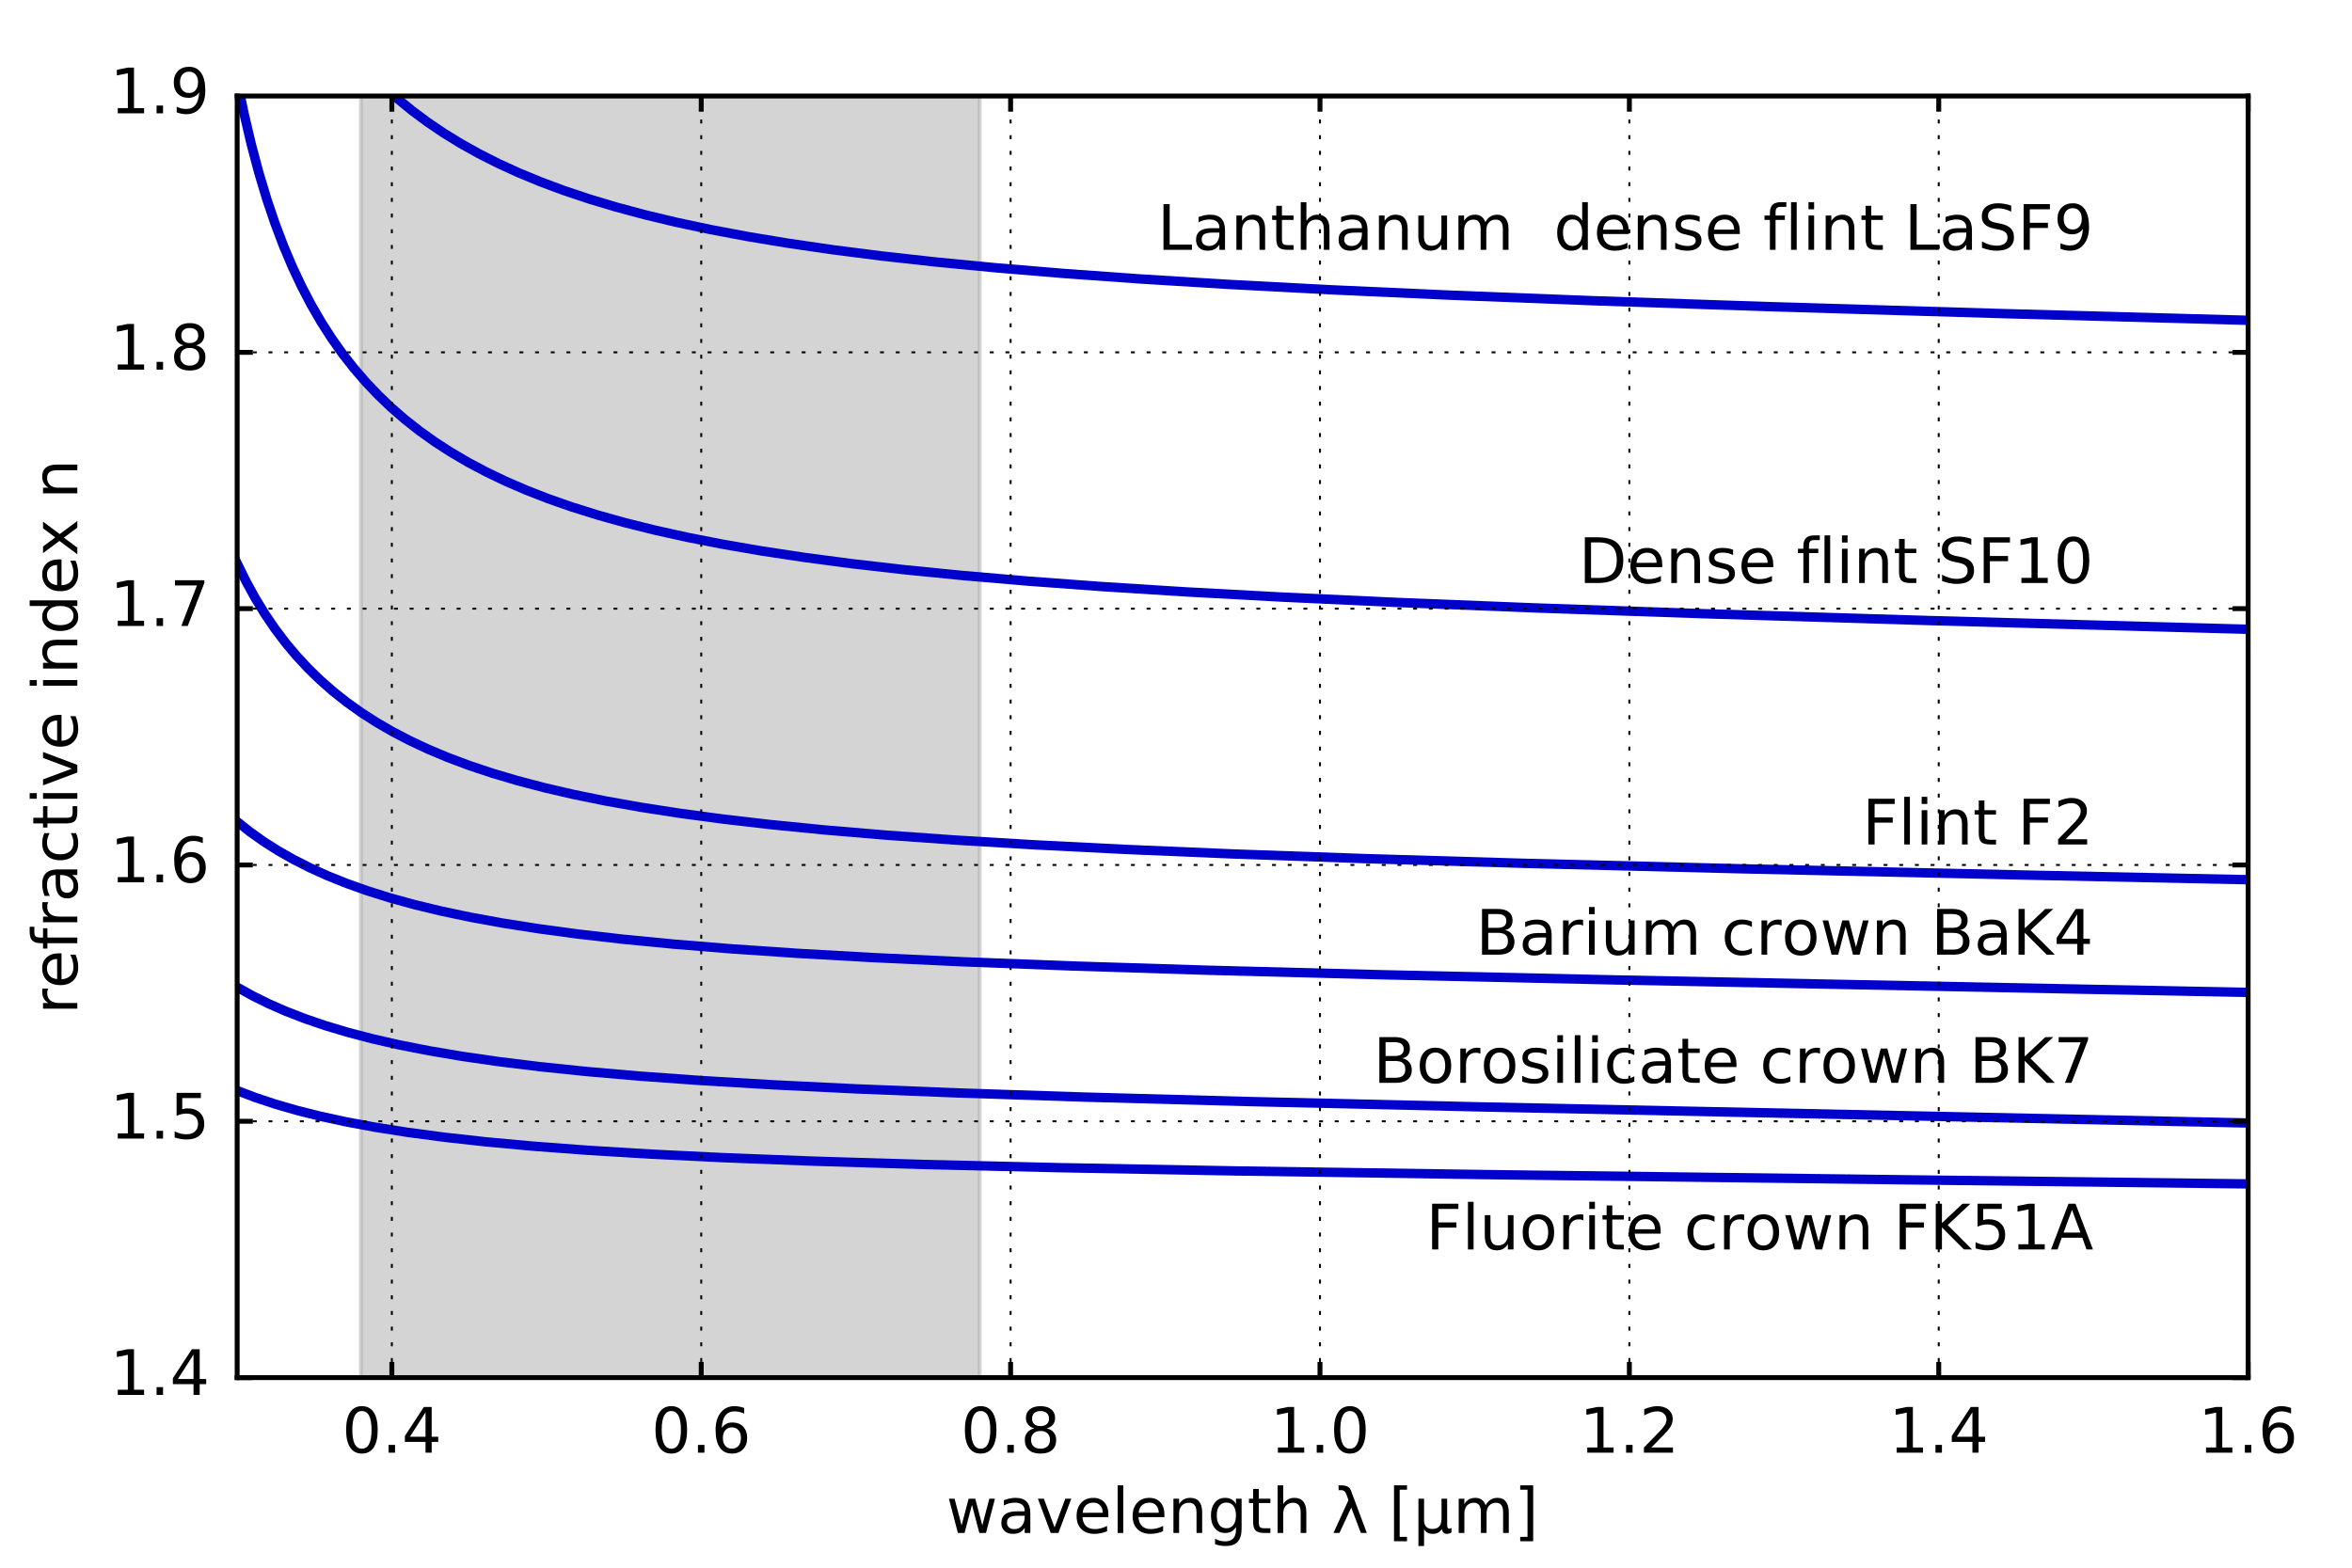
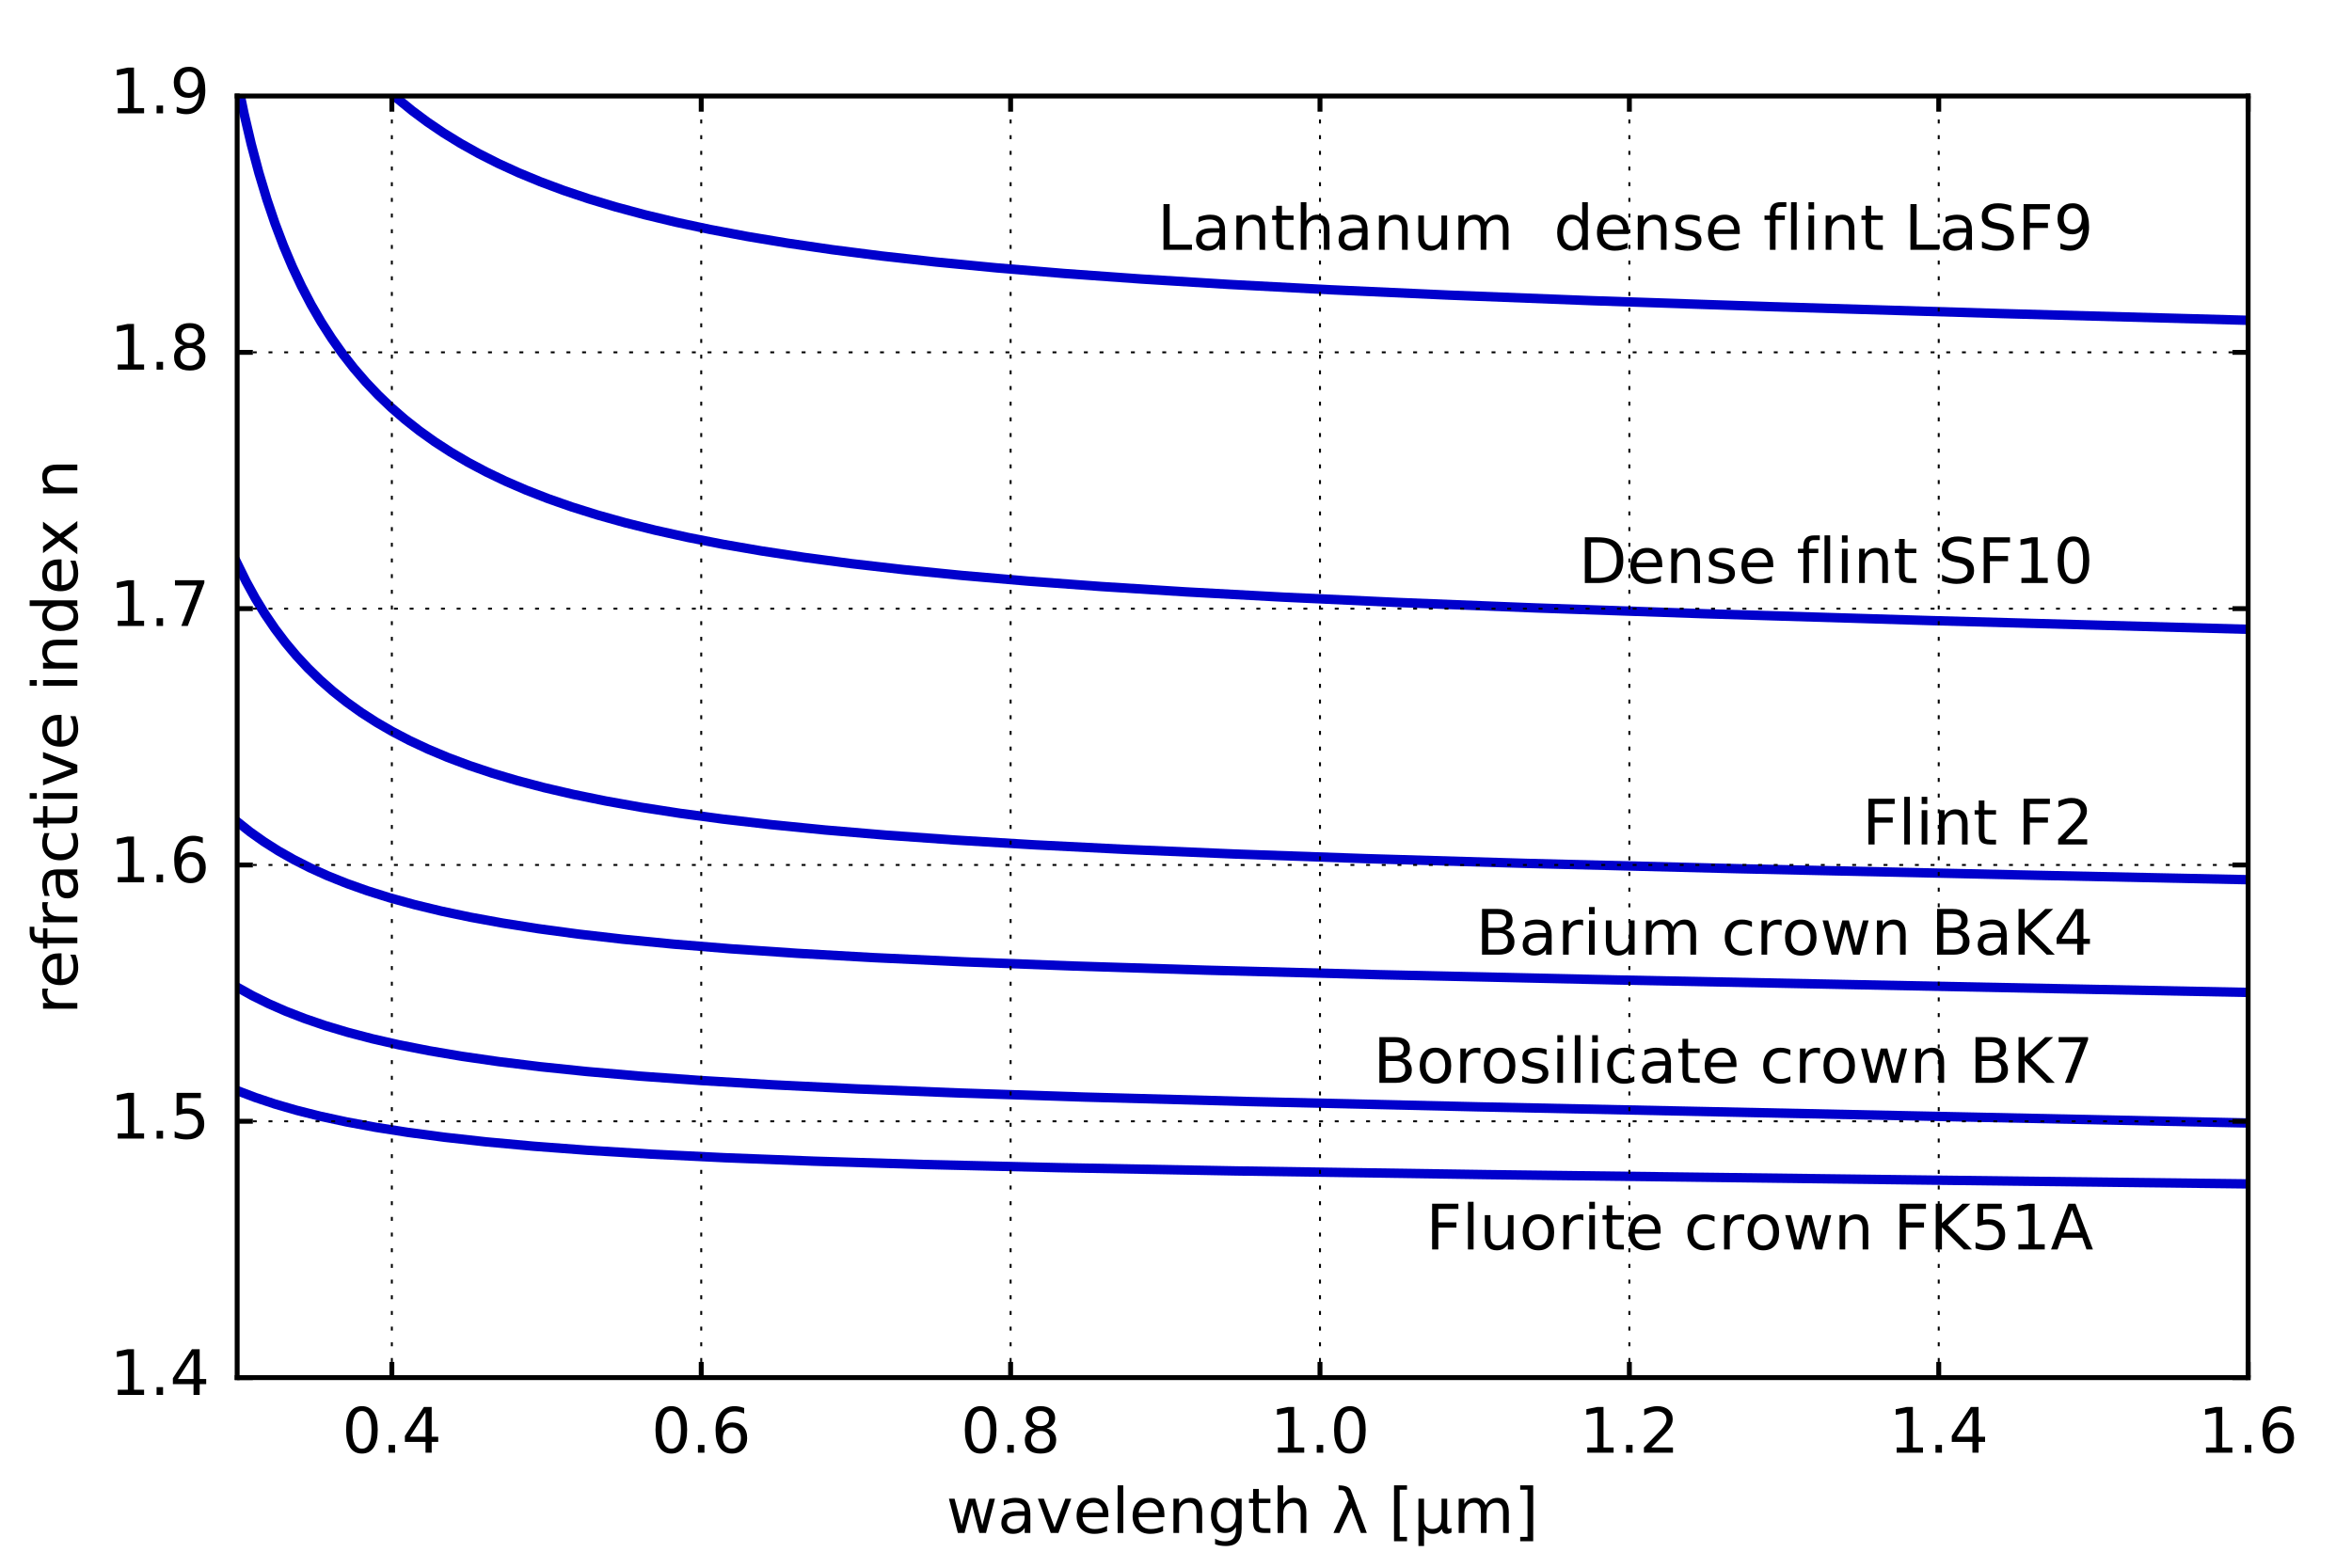
<svg xmlns="http://www.w3.org/2000/svg" xmlns:xlink="http://www.w3.org/1999/xlink" height="400px" version="1.1" viewBox="0 0 600 400" width="600px">
  <title>Mplwp_dispersion curves.svg</title>
  <desc>https://commons.wikimedia.org/wiki/File:Mplwp_dispersion curves.svg
Plot created with mplwp, the Matplotlib extension for Wikipedia plots.</desc>
  <defs>
    <style type="text/css">
*{stroke-linecap:butt;stroke-linejoin:round;stroke-miterlimit:100000;}
  </style>
  </defs>
  <defs>
    <clipPath id="p596e9a5109">
      <rect height="327.0" width="513.0" x="60.5" y="24.5" />
    </clipPath>
  </defs>
  <g id="figure_1">
    <g id="patch_1">
      <path d="M 0 400  L 600 400  L 600 0  L 0 0  z  " style="fill:#ffffff;" />
    </g>
    <g id="axes_1">
      <g id="patch_2">
        <path d="M 60.5 351.5  L 573.5 351.5  L 573.5 24.5  L 60.5 24.5  z  " style="fill:#ffffff;" />
      </g>
      <g id="patch_3">
-         <path clip-path="url(#p596e9a5109)" d="M 92.069 351.5  L 92.069 24.5  L 249.915 24.5  L 249.915 351.5  z  " style="fill:#aaaaaa;opacity:0.5;stroke:#aaaaaa;stroke-linejoin:miter;" />
-       </g>
+         </g>
      <g id="line2d_1">
        <path clip-path="url(#p596e9a5109)" d="M 79.494 -1  L 82.251 3.38  L 85.124 7.521  L 88.099 11.418  L 91.177 15.086  L 94.461 18.647  L 97.846 21.988  L 101.437 25.213  L 105.131 28.232  L 109.03 31.134  L 113.134 33.914  L 117.546 36.629  L 122.163 39.206  L 127.087 41.696  L 132.32 44.09  L 137.86 46.38  L 143.811 48.597  L 150.172 50.728  L 157.047 52.793  L 164.434 54.778  L 172.437 56.695  L 181.158 58.551  L 190.597 60.329  L 200.959 62.051  L 212.348 63.712  L 224.865 65.31  L 238.716 66.85  L 254.209 68.344  L 271.548 69.788  L 291.145 71.193  L 313.512 72.569  L 339.367 73.932  L 369.736 75.304  L 406.159 76.72  L 451.303 78.242  L 510.811 80.013  L 573.5 81.727  L 573.5 81.727  " style="fill:none;stroke:#0000cc;stroke-linecap:square;stroke-width:2.4;" />
      </g>
      <g id="line2d_2">
        <path clip-path="url(#p596e9a5109)" d="M 60.5 20.496  L 62.244 28.928  L 64.091 36.783  L 66.04 44.098  L 68.092 50.913  L 70.144 56.976  L 72.299 62.671  L 74.556 68.018  L 76.916 73.038  L 79.378 77.753  L 81.943 82.181  L 84.611 86.341  L 87.381 90.25  L 90.254 93.926  L 93.332 97.496  L 96.513 100.842  L 99.796 103.978  L 103.284 107.007  L 106.978 109.917  L 110.877 112.704  L 114.981 115.364  L 119.392 117.953  L 124.009 120.404  L 128.934 122.766  L 134.167 125.03  L 139.81 127.229  L 145.863 129.347  L 152.43 131.404  L 159.509 133.384  L 167.101 135.275  L 175.412 137.113  L 184.441 138.878  L 194.29 140.576  L 205.166 142.222  L 217.17 143.809  L 230.508 145.343  L 245.385 146.826  L 262.109 148.263  L 280.987 149.657  L 302.533 151.021  L 327.465 152.37  L 356.706 153.724  L 391.795 155.118  L 435.195 156.61  L 492.138 158.334  L 573.5 160.571  L 573.5 160.571  " style="fill:none;stroke:#0000cc;stroke-linecap:square;stroke-width:2.4;" />
      </g>
      <g id="line2d_3">
        <path clip-path="url(#p596e9a5109)" d="M 60.5 143.73  L 62.757 148.326  L 65.117 152.627  L 67.579 156.654  L 70.144 160.426  L 72.812 163.959  L 75.582 167.271  L 78.558 170.481  L 81.636 173.479  L 84.919 176.366  L 88.407 179.133  L 92.101 181.773  L 96 184.284  L 100.104 186.663  L 104.515 188.964  L 109.235 191.172  L 114.262 193.28  L 119.7 195.317  L 125.548 197.269  L 131.91 199.156  L 138.784 200.961  L 146.274 202.697  L 154.482 204.368  L 163.51 205.976  L 173.463 207.518  L 184.441 208.992  L 196.753 210.415  L 210.501 211.777  L 225.994 213.083  L 243.641 214.342  L 263.853 215.557  L 287.349 216.74  L 315.051 217.907  L 348.396 219.08  L 389.641 220.3  L 443.301 221.652  L 521.379 223.377  L 573.5 224.461  L 573.5 224.461  " style="fill:none;stroke:#0000cc;stroke-linecap:square;stroke-width:2.4;" />
      </g>
      <g id="line2d_4">
        <path clip-path="url(#p596e9a5109)" d="M 60.5 209.651  L 63.783 212.254  L 67.272 214.73  L 70.965 217.076  L 74.864 219.291  L 79.071 221.424  L 83.585 223.464  L 88.51 225.439  L 93.742 227.297  L 99.488 229.098  L 105.747 230.822  L 112.518 232.455  L 120.008 234.029  L 128.216 235.526  L 137.347 236.962  L 147.505 238.332  L 158.893 239.64  L 171.821 240.896  L 186.493 242.093  L 203.319 243.239  L 222.916 244.344  L 246.001 245.417  L 273.703 246.476  L 307.869 247.549  L 351.679 248.692  L 412.521 250.041  L 524.662 252.262  L 573.5 253.219  L 573.5 253.219  " style="fill:none;stroke:#0000cc;stroke-linecap:square;stroke-width:2.4;" />
      </g>
      <g id="line2d_5">
        <path clip-path="url(#p596e9a5109)" d="M 60.5 251.89  L 64.399 254.059  L 68.503 256.088  L 72.915 258.024  L 77.737 259.894  L 82.969 261.683  L 88.715 263.405  L 94.974 265.042  L 101.848 266.606  L 109.44 268.099  L 117.853 269.522  L 127.19 270.872  L 137.758 272.169  L 149.659 273.401  L 163.203 274.575  L 178.798 275.699  L 197.061 276.785  L 218.607 277.836  L 244.564 278.873  L 276.781 279.928  L 318.539 281.062  L 377.637 282.426  L 503.937 285.055  L 573.5 286.534  L 573.5 286.534  " style="fill:none;stroke:#0000cc;stroke-linecap:square;stroke-width:2.4;" />
      </g>
      <g id="line2d_6">
        <path clip-path="url(#p596e9a5109)" d="M 60.5 278.271  L 65.117 280.025  L 70.144 281.698  L 75.685 283.303  L 81.738 284.822  L 88.407 286.264  L 95.794 287.632  L 104.105 288.941  L 113.442 290.179  L 124.009 291.351  L 136.014 292.452  L 149.865 293.493  L 165.973 294.474  L 184.954 295.4  L 207.628 296.275  L 235.33 297.114  L 270.009 297.932  L 315.358 298.768  L 379.176 299.705  L 490.907 301.089  L 573.5 302.076  L 573.5 302.076  " style="fill:none;stroke:#0000cc;stroke-linecap:square;stroke-width:2.4;" />
      </g>
      <g id="patch_4">
        <path d="M 60.5 24.5  L 573.5 24.5  " style="fill:none;stroke:#000000;stroke-linecap:square;stroke-linejoin:miter;stroke-width:1.25;" />
      </g>
      <g id="patch_5">
        <path d="M 573.5 351.5  L 573.5 24.5  " style="fill:none;stroke:#000000;stroke-linecap:square;stroke-linejoin:miter;stroke-width:1.25;" />
      </g>
      <g id="patch_6">
        <path d="M 60.5 351.5  L 573.5 351.5  " style="fill:none;stroke:#000000;stroke-linecap:square;stroke-linejoin:miter;stroke-width:1.25;" />
      </g>
      <g id="patch_7">
        <path d="M 60.5 351.5  L 60.5 24.5  " style="fill:none;stroke:#000000;stroke-linecap:square;stroke-linejoin:miter;stroke-width:1.25;" />
      </g>
      <g id="matplotlib.axis_1">
        <g id="xtick_1">
          <g id="line2d_7">
            <path clip-path="url(#p596e9a5109)" d="M 99.962 351.5  L 99.962 24.5  " style="fill:none;stroke:#000000;stroke-dasharray:1,3;stroke-dashoffset:0.0;stroke-width:0.5;" />
          </g>
          <g id="line2d_8">
            <defs>
              <path d="M 0 0  L 0 -4  " id="m9767116943" style="stroke:#000000;stroke-width:1.25;" />
            </defs>
            <g>
              <use style="stroke:#000000;stroke-width:1.25;" x="99.962" xlink:href="#m9767116943" y="351.5" />
            </g>
          </g>
          <g id="line2d_9">
            <defs>
              <path d="M 0 0  L 0 4  " id="me7247addae" style="stroke:#000000;stroke-width:1.25;" />
            </defs>
            <g>
              <use style="stroke:#000000;stroke-width:1.25;" x="99.962" xlink:href="#me7247addae" y="24.5" />
            </g>
          </g>
          <g id="text_1">
            <defs>
              <path d="M 31.781 66.406  Q 24.172 66.406 20.328 58.906  Q 16.5 51.422 16.5 36.375  Q 16.5 21.391 20.328 13.891  Q 24.172 6.391 31.781 6.391  Q 39.453 6.391 43.281 13.891  Q 47.125 21.391 47.125 36.375  Q 47.125 51.422 43.281 58.906  Q 39.453 66.406 31.781 66.406  M 31.781 74.219  Q 44.047 74.219 50.516 64.516  Q 56.984 54.828 56.984 36.375  Q 56.984 17.969 50.516 8.266  Q 44.047 -1.422 31.781 -1.422  Q 19.531 -1.422 13.062 8.266  Q 6.594 17.969 6.594 36.375  Q 6.594 54.828 13.062 64.516  Q 19.531 74.219 31.781 74.219  " id="DejaVuSans-30" />
              <path d="M 37.797 64.312  L 12.891 25.391  L 37.797 25.391  z  M 35.203 72.906  L 47.609 72.906  L 47.609 25.391  L 58.016 25.391  L 58.016 17.188  L 47.609 17.188  L 47.609 0  L 37.797 0  L 37.797 17.188  L 4.891 17.188  L 4.891 26.703  z  " id="DejaVuSans-34" />
              <path d="M 10.688 12.406  L 21 12.406  L 21 0  L 10.688 0  z  " id="DejaVuSans-2e" />
            </defs>
            <g transform="translate(87.239 370.658)scale(0.16 -0.16)">
              <use xlink:href="#DejaVuSans-30" />
              <use x="63.623" xlink:href="#DejaVuSans-2e" />
              <use x="95.41" xlink:href="#DejaVuSans-34" />
            </g>
          </g>
        </g>
        <g id="xtick_2">
          <g id="line2d_10">
            <path clip-path="url(#p596e9a5109)" d="M 178.885 351.5  L 178.885 24.5  " style="fill:none;stroke:#000000;stroke-dasharray:1,3;stroke-dashoffset:0.0;stroke-width:0.5;" />
          </g>
          <g id="line2d_11">
            <g>
              <use style="stroke:#000000;stroke-width:1.25;" x="178.885" xlink:href="#m9767116943" y="351.5" />
            </g>
          </g>
          <g id="line2d_12">
            <g>
              <use style="stroke:#000000;stroke-width:1.25;" x="178.885" xlink:href="#me7247addae" y="24.5" />
            </g>
          </g>
          <g id="text_2">
            <defs>
              <path d="M 33.016 40.375  Q 26.375 40.375 22.484 35.828  Q 18.609 31.297 18.609 23.391  Q 18.609 15.531 22.484 10.953  Q 26.375 6.391 33.016 6.391  Q 39.656 6.391 43.531 10.953  Q 47.406 15.531 47.406 23.391  Q 47.406 31.297 43.531 35.828  Q 39.656 40.375 33.016 40.375  M 52.594 71.297  L 52.594 62.312  Q 48.875 64.062 45.094 64.984  Q 41.312 65.922 37.594 65.922  Q 27.828 65.922 22.672 59.328  Q 17.531 52.734 16.797 39.406  Q 19.672 43.656 24.016 45.922  Q 28.375 48.188 33.594 48.188  Q 44.578 48.188 50.953 41.516  Q 57.328 34.859 57.328 23.391  Q 57.328 12.156 50.688 5.359  Q 44.047 -1.422 33.016 -1.422  Q 20.359 -1.422 13.672 8.266  Q 6.984 17.969 6.984 36.375  Q 6.984 53.656 15.188 63.938  Q 23.391 74.219 37.203 74.219  Q 40.922 74.219 44.703 73.484  Q 48.484 72.75 52.594 71.297  " id="DejaVuSans-36" />
            </defs>
            <g transform="translate(166.162 370.658)scale(0.16 -0.16)">
              <use xlink:href="#DejaVuSans-30" />
              <use x="63.623" xlink:href="#DejaVuSans-2e" />
              <use x="95.41" xlink:href="#DejaVuSans-36" />
            </g>
          </g>
        </g>
        <g id="xtick_3">
          <g id="line2d_13">
            <path clip-path="url(#p596e9a5109)" d="M 257.808 351.5  L 257.808 24.5  " style="fill:none;stroke:#000000;stroke-dasharray:1,3;stroke-dashoffset:0.0;stroke-width:0.5;" />
          </g>
          <g id="line2d_14">
            <g>
              <use style="stroke:#000000;stroke-width:1.25;" x="257.808" xlink:href="#m9767116943" y="351.5" />
            </g>
          </g>
          <g id="line2d_15">
            <g>
              <use style="stroke:#000000;stroke-width:1.25;" x="257.808" xlink:href="#me7247addae" y="24.5" />
            </g>
          </g>
          <g id="text_3">
            <defs>
              <path d="M 31.781 34.625  Q 24.75 34.625 20.719 30.859  Q 16.703 27.094 16.703 20.516  Q 16.703 13.922 20.719 10.156  Q 24.75 6.391 31.781 6.391  Q 38.812 6.391 42.859 10.172  Q 46.922 13.969 46.922 20.516  Q 46.922 27.094 42.891 30.859  Q 38.875 34.625 31.781 34.625  M 21.922 38.812  Q 15.578 40.375 12.031 44.719  Q 8.5 49.078 8.5 55.328  Q 8.5 64.062 14.719 69.141  Q 20.953 74.219 31.781 74.219  Q 42.672 74.219 48.875 69.141  Q 55.078 64.062 55.078 55.328  Q 55.078 49.078 51.531 44.719  Q 48 40.375 41.703 38.812  Q 48.828 37.156 52.797 32.312  Q 56.781 27.484 56.781 20.516  Q 56.781 9.906 50.312 4.234  Q 43.844 -1.422 31.781 -1.422  Q 19.734 -1.422 13.25 4.234  Q 6.781 9.906 6.781 20.516  Q 6.781 27.484 10.781 32.312  Q 14.797 37.156 21.922 38.812  M 18.312 54.391  Q 18.312 48.734 21.844 45.562  Q 25.391 42.391 31.781 42.391  Q 38.141 42.391 41.719 45.562  Q 45.312 48.734 45.312 54.391  Q 45.312 60.062 41.719 63.234  Q 38.141 66.406 31.781 66.406  Q 25.391 66.406 21.844 63.234  Q 18.312 60.062 18.312 54.391  " id="DejaVuSans-38" />
            </defs>
            <g transform="translate(245.085 370.658)scale(0.16 -0.16)">
              <use xlink:href="#DejaVuSans-30" />
              <use x="63.623" xlink:href="#DejaVuSans-2e" />
              <use x="95.41" xlink:href="#DejaVuSans-38" />
            </g>
          </g>
        </g>
        <g id="xtick_4">
          <g id="line2d_16">
            <path clip-path="url(#p596e9a5109)" d="M 336.731 351.5  L 336.731 24.5  " style="fill:none;stroke:#000000;stroke-dasharray:1,3;stroke-dashoffset:0.0;stroke-width:0.5;" />
          </g>
          <g id="line2d_17">
            <g>
              <use style="stroke:#000000;stroke-width:1.25;" x="336.731" xlink:href="#m9767116943" y="351.5" />
            </g>
          </g>
          <g id="line2d_18">
            <g>
              <use style="stroke:#000000;stroke-width:1.25;" x="336.731" xlink:href="#me7247addae" y="24.5" />
            </g>
          </g>
          <g id="text_4">
            <defs>
              <path d="M 12.406 8.297  L 28.516 8.297  L 28.516 63.922  L 10.984 60.406  L 10.984 69.391  L 28.422 72.906  L 38.281 72.906  L 38.281 8.297  L 54.391 8.297  L 54.391 0  L 12.406 0  z  " id="DejaVuSans-31" />
            </defs>
            <g transform="translate(324.008 370.658)scale(0.16 -0.16)">
              <use xlink:href="#DejaVuSans-31" />
              <use x="63.623" xlink:href="#DejaVuSans-2e" />
              <use x="95.41" xlink:href="#DejaVuSans-30" />
            </g>
          </g>
        </g>
        <g id="xtick_5">
          <g id="line2d_19">
            <path clip-path="url(#p596e9a5109)" d="M 415.654 351.5  L 415.654 24.5  " style="fill:none;stroke:#000000;stroke-dasharray:1,3;stroke-dashoffset:0.0;stroke-width:0.5;" />
          </g>
          <g id="line2d_20">
            <g>
              <use style="stroke:#000000;stroke-width:1.25;" x="415.654" xlink:href="#m9767116943" y="351.5" />
            </g>
          </g>
          <g id="line2d_21">
            <g>
              <use style="stroke:#000000;stroke-width:1.25;" x="415.654" xlink:href="#me7247addae" y="24.5" />
            </g>
          </g>
          <g id="text_5">
            <defs>
              <path d="M 19.188 8.297  L 53.609 8.297  L 53.609 0  L 7.328 0  L 7.328 8.297  Q 12.938 14.109 22.625 23.891  Q 32.328 33.688 34.812 36.531  Q 39.547 41.844 41.422 45.531  Q 43.312 49.219 43.312 52.781  Q 43.312 58.594 39.234 62.25  Q 35.156 65.922 28.609 65.922  Q 23.969 65.922 18.812 64.312  Q 13.672 62.703 7.812 59.422  L 7.812 69.391  Q 13.766 71.781 18.938 73  Q 24.125 74.219 28.422 74.219  Q 39.75 74.219 46.484 68.547  Q 53.219 62.891 53.219 53.422  Q 53.219 48.922 51.531 44.891  Q 49.859 40.875 45.406 35.406  Q 44.188 33.984 37.641 27.219  Q 31.109 20.453 19.188 8.297  " id="DejaVuSans-32" />
            </defs>
            <g transform="translate(402.931 370.658)scale(0.16 -0.16)">
              <use xlink:href="#DejaVuSans-31" />
              <use x="63.623" xlink:href="#DejaVuSans-2e" />
              <use x="95.41" xlink:href="#DejaVuSans-32" />
            </g>
          </g>
        </g>
        <g id="xtick_6">
          <g id="line2d_22">
            <path clip-path="url(#p596e9a5109)" d="M 494.577 351.5  L 494.577 24.5  " style="fill:none;stroke:#000000;stroke-dasharray:1,3;stroke-dashoffset:0.0;stroke-width:0.5;" />
          </g>
          <g id="line2d_23">
            <g>
              <use style="stroke:#000000;stroke-width:1.25;" x="494.577" xlink:href="#m9767116943" y="351.5" />
            </g>
          </g>
          <g id="line2d_24">
            <g>
              <use style="stroke:#000000;stroke-width:1.25;" x="494.577" xlink:href="#me7247addae" y="24.5" />
            </g>
          </g>
          <g id="text_6">
            <g transform="translate(481.854 370.658)scale(0.16 -0.16)">
              <use xlink:href="#DejaVuSans-31" />
              <use x="63.623" xlink:href="#DejaVuSans-2e" />
              <use x="95.41" xlink:href="#DejaVuSans-34" />
            </g>
          </g>
        </g>
        <g id="xtick_7">
          <g id="line2d_25">
            <path clip-path="url(#p596e9a5109)" d="M 573.5 351.5  L 573.5 24.5  " style="fill:none;stroke:#000000;stroke-dasharray:1,3;stroke-dashoffset:0.0;stroke-width:0.5;" />
          </g>
          <g id="line2d_26">
            <g>
              <use style="stroke:#000000;stroke-width:1.25;" x="573.5" xlink:href="#m9767116943" y="351.5" />
            </g>
          </g>
          <g id="line2d_27">
            <g>
              <use style="stroke:#000000;stroke-width:1.25;" x="573.5" xlink:href="#me7247addae" y="24.5" />
            </g>
          </g>
          <g id="text_7">
            <g transform="translate(560.778 370.658)scale(0.16 -0.16)">
              <use xlink:href="#DejaVuSans-31" />
              <use x="63.623" xlink:href="#DejaVuSans-2e" />
              <use x="95.41" xlink:href="#DejaVuSans-36" />
            </g>
          </g>
        </g>
        <g id="text_8">
          <defs>
            <path d="M 56.203 29.594  L 56.203 25.203  L 14.891 25.203  Q 15.484 15.922 20.484 11.062  Q 25.484 6.203 34.422 6.203  Q 39.594 6.203 44.453 7.469  Q 49.312 8.734 54.109 11.281  L 54.109 2.781  Q 49.266 0.734 44.188 -0.344  Q 39.109 -1.422 33.891 -1.422  Q 20.797 -1.422 13.156 6.188  Q 5.516 13.812 5.516 26.812  Q 5.516 40.234 12.766 48.109  Q 20.016 56 32.328 56  Q 43.359 56 49.781 48.891  Q 56.203 41.797 56.203 29.594  M 47.219 32.234  Q 47.125 39.594 43.094 43.984  Q 39.062 48.391 32.422 48.391  Q 24.906 48.391 20.391 44.141  Q 15.875 39.891 15.188 32.172  z  " id="DejaVuSans-65" />
-             <path d="M 30.953 67.438  L 56.203 0  L 46.688 0  L 31.344 40.438  L 12.5 0  L 2.984 0  L 26.953 52.438  L 23.344 62.109  Q 21.047 68.266 15.828 68.266  L 11.141 68.266  L 11.141 75.984  L 16.844 75.875  Q 27.875 75.734 30.953 67.438  " id="DejaVuSans-3bb" />
+             <path d="M 30.953 67.438  L 56.203 0  L 46.688 0  L 31.344 40.438  L 12.5 0  L 2.984 0  L 26.953 52.438  L 23.344 62.109  Q 21.047 68.266 15.828 68.266  L 11.141 68.266  L 11.141 75.984  Q 27.875 75.734 30.953 67.438  " id="DejaVuSans-3bb" />
            <path d="M 8.5 -20.797  L 8.5 54.688  L 17.484 54.688  L 17.484 20.703  Q 17.484 13.625 20.844 10  Q 24.219 6.391 30.812 6.391  Q 38.031 6.391 41.672 10.484  Q 45.312 14.594 45.312 22.797  L 45.312 54.688  L 54.297 54.688  L 54.297 12.594  Q 54.297 9.672 55.141 8.281  Q 56 6.891 57.812 6.891  Q 58.25 6.891 59.031 7.156  Q 59.812 7.422 61.188 8.016  L 61.188 0.781  Q 59.188 -0.344 57.391 -0.875  Q 55.609 -1.422 53.906 -1.422  Q 50.531 -1.422 48.531 0.484  Q 46.531 2.391 45.797 6.297  Q 43.359 2.438 39.812 0.5  Q 36.281 -1.422 31.5 -1.422  Q 26.516 -1.422 23.016 0.484  Q 19.531 2.391 17.484 6.203  L 17.484 -20.797  z  " id="DejaVuSans-3bc" />
            <path d="M 8.594 75.984  L 29.297 75.984  L 29.297 69  L 17.578 69  L 17.578 -6.203  L 29.297 -6.203  L 29.297 -13.188  L 8.594 -13.188  z  " id="DejaVuSans-5b" />
            <path d="M 52 44.188  Q 55.375 50.25 60.062 53.125  Q 64.75 56 71.094 56  Q 79.641 56 84.281 50.016  Q 88.922 44.047 88.922 33.016  L 88.922 0  L 79.891 0  L 79.891 32.719  Q 79.891 40.578 77.094 44.375  Q 74.312 48.188 68.609 48.188  Q 61.625 48.188 57.562 43.547  Q 53.516 38.922 53.516 30.906  L 53.516 0  L 44.484 0  L 44.484 32.719  Q 44.484 40.625 41.703 44.406  Q 38.922 48.188 33.109 48.188  Q 26.219 48.188 22.156 43.531  Q 18.109 38.875 18.109 30.906  L 18.109 0  L 9.078 0  L 9.078 54.688  L 18.109 54.688  L 18.109 46.188  Q 21.188 51.219 25.484 53.609  Q 29.781 56 35.688 56  Q 41.656 56 45.828 52.969  Q 50 49.953 52 44.188  " id="DejaVuSans-6d" />
            <path d="M 54.891 33.016  L 54.891 0  L 45.906 0  L 45.906 32.719  Q 45.906 40.484 42.875 44.328  Q 39.844 48.188 33.797 48.188  Q 26.516 48.188 22.312 43.547  Q 18.109 38.922 18.109 30.906  L 18.109 0  L 9.078 0  L 9.078 54.688  L 18.109 54.688  L 18.109 46.188  Q 21.344 51.125 25.703 53.562  Q 30.078 56 35.797 56  Q 45.219 56 50.047 50.172  Q 54.891 44.344 54.891 33.016  " id="DejaVuSans-6e" />
            <path d="M 9.422 75.984  L 18.406 75.984  L 18.406 0  L 9.422 0  z  " id="DejaVuSans-6c" />
            <path d="M 30.422 75.984  L 30.422 -13.188  L 9.719 -13.188  L 9.719 -6.203  L 21.391 -6.203  L 21.391 69  L 9.719 69  L 9.719 75.984  z  " id="DejaVuSans-5d" />
            <path id="DejaVuSans-20" />
            <path d="M 54.891 33.016  L 54.891 0  L 45.906 0  L 45.906 32.719  Q 45.906 40.484 42.875 44.328  Q 39.844 48.188 33.797 48.188  Q 26.516 48.188 22.312 43.547  Q 18.109 38.922 18.109 30.906  L 18.109 0  L 9.078 0  L 9.078 75.984  L 18.109 75.984  L 18.109 46.188  Q 21.344 51.125 25.703 53.562  Q 30.078 56 35.797 56  Q 45.219 56 50.047 50.172  Q 54.891 44.344 54.891 33.016  " id="DejaVuSans-68" />
            <path d="M 18.312 70.219  L 18.312 54.688  L 36.812 54.688  L 36.812 47.703  L 18.312 47.703  L 18.312 18.016  Q 18.312 11.328 20.141 9.422  Q 21.969 7.516 27.594 7.516  L 36.812 7.516  L 36.812 0  L 27.594 0  Q 17.188 0 13.234 3.875  Q 9.281 7.766 9.281 18.016  L 9.281 47.703  L 2.688 47.703  L 2.688 54.688  L 9.281 54.688  L 9.281 70.219  z  " id="DejaVuSans-74" />
            <path d="M 45.406 27.984  Q 45.406 37.75 41.375 43.109  Q 37.359 48.484 30.078 48.484  Q 22.859 48.484 18.828 43.109  Q 14.797 37.75 14.797 27.984  Q 14.797 18.266 18.828 12.891  Q 22.859 7.516 30.078 7.516  Q 37.359 7.516 41.375 12.891  Q 45.406 18.266 45.406 27.984  M 54.391 6.781  Q 54.391 -7.172 48.188 -13.984  Q 42 -20.797 29.203 -20.797  Q 24.469 -20.797 20.266 -20.094  Q 16.062 -19.391 12.109 -17.922  L 12.109 -9.188  Q 16.062 -11.328 19.922 -12.344  Q 23.781 -13.375 27.781 -13.375  Q 36.625 -13.375 41.016 -8.766  Q 45.406 -4.156 45.406 5.172  L 45.406 9.625  Q 42.625 4.781 38.281 2.391  Q 33.938 0 27.875 0  Q 17.828 0 11.672 7.656  Q 5.516 15.328 5.516 27.984  Q 5.516 40.672 11.672 48.328  Q 17.828 56 27.875 56  Q 33.938 56 38.281 53.609  Q 42.625 51.219 45.406 46.391  L 45.406 54.688  L 54.391 54.688  z  " id="DejaVuSans-67" />
            <path d="M 4.203 54.688  L 13.188 54.688  L 24.422 12.016  L 35.594 54.688  L 46.188 54.688  L 57.422 12.016  L 68.609 54.688  L 77.594 54.688  L 63.281 0  L 52.688 0  L 40.922 44.828  L 29.109 0  L 18.5 0  z  " id="DejaVuSans-77" />
            <path d="M 2.984 54.688  L 12.5 54.688  L 29.594 8.797  L 46.688 54.688  L 56.203 54.688  L 35.688 0  L 23.484 0  z  " id="DejaVuSans-76" />
            <path d="M 34.281 27.484  Q 23.391 27.484 19.188 25  Q 14.984 22.516 14.984 16.5  Q 14.984 11.719 18.141 8.906  Q 21.297 6.109 26.703 6.109  Q 34.188 6.109 38.703 11.406  Q 43.219 16.703 43.219 25.484  L 43.219 27.484  z  M 52.203 31.203  L 52.203 0  L 43.219 0  L 43.219 8.297  Q 40.141 3.328 35.547 0.953  Q 30.953 -1.422 24.312 -1.422  Q 15.922 -1.422 10.953 3.297  Q 6 8.016 6 15.922  Q 6 25.141 12.172 29.828  Q 18.359 34.516 30.609 34.516  L 43.219 34.516  L 43.219 35.406  Q 43.219 41.609 39.141 45  Q 35.062 48.391 27.688 48.391  Q 23 48.391 18.547 47.266  Q 14.109 46.141 10.016 43.891  L 10.016 52.203  Q 14.938 54.109 19.578 55.047  Q 24.219 56 28.609 56  Q 40.484 56 46.344 49.844  Q 52.203 43.703 52.203 31.203  " id="DejaVuSans-61" />
          </defs>
          <g transform="translate(241.4 391.145)scale(0.16 -0.16)">
            <use transform="translate(0.0 0.016)" xlink:href="#DejaVuSans-77" />
            <use transform="translate(81.787 0.016)" xlink:href="#DejaVuSans-61" />
            <use transform="translate(143.066 0.016)" xlink:href="#DejaVuSans-76" />
            <use transform="translate(202.246 0.016)" xlink:href="#DejaVuSans-65" />
            <use transform="translate(263.77 0.016)" xlink:href="#DejaVuSans-6c" />
            <use transform="translate(291.553 0.016)" xlink:href="#DejaVuSans-65" />
            <use transform="translate(353.076 0.016)" xlink:href="#DejaVuSans-6e" />
            <use transform="translate(416.455 0.016)" xlink:href="#DejaVuSans-67" />
            <use transform="translate(479.932 0.016)" xlink:href="#DejaVuSans-74" />
            <use transform="translate(519.141 0.016)" xlink:href="#DejaVuSans-68" />
            <use transform="translate(582.52 0.016)" xlink:href="#DejaVuSans-20" />
            <use transform="translate(614.307 0.016)" xlink:href="#DejaVuSans-3bb" />
            <use transform="translate(673.486 0.016)" xlink:href="#DejaVuSans-20" />
            <use transform="translate(705.273 0.016)" xlink:href="#DejaVuSans-5b" />
            <use transform="translate(744.287 0.016)" xlink:href="#DejaVuSans-3bc" />
            <use transform="translate(807.91 0.016)" xlink:href="#DejaVuSans-6d" />
            <use transform="translate(905.322 0.016)" xlink:href="#DejaVuSans-5d" />
          </g>
        </g>
      </g>
      <g id="matplotlib.axis_2">
        <g id="ytick_1">
          <g id="line2d_28">
            <path clip-path="url(#p596e9a5109)" d="M 60.5 351.5  L 573.5 351.5  " style="fill:none;stroke:#000000;stroke-dasharray:1,3;stroke-dashoffset:0.0;stroke-width:0.5;" />
          </g>
          <g id="line2d_29">
            <defs>
              <path d="M 0 0  L 4 0  " id="m46816c44ee" style="stroke:#000000;stroke-width:1.25;" />
            </defs>
            <g>
              <use style="stroke:#000000;stroke-width:1.25;" x="60.5" xlink:href="#m46816c44ee" y="351.5" />
            </g>
          </g>
          <g id="line2d_30">
            <defs>
              <path d="M 0 0  L -4 0  " id="m529a730b9f" style="stroke:#000000;stroke-width:1.25;" />
            </defs>
            <g>
              <use style="stroke:#000000;stroke-width:1.25;" x="573.5" xlink:href="#m529a730b9f" y="351.5" />
            </g>
          </g>
          <g id="text_9">
            <g transform="translate(28.055 355.915)scale(0.16 -0.16)">
              <use xlink:href="#DejaVuSans-31" />
              <use x="63.623" xlink:href="#DejaVuSans-2e" />
              <use x="95.41" xlink:href="#DejaVuSans-34" />
            </g>
          </g>
        </g>
        <g id="ytick_2">
          <g id="line2d_31">
            <path clip-path="url(#p596e9a5109)" d="M 60.5 286.1  L 573.5 286.1  " style="fill:none;stroke:#000000;stroke-dasharray:1,3;stroke-dashoffset:0.0;stroke-width:0.5;" />
          </g>
          <g id="line2d_32">
            <g>
              <use style="stroke:#000000;stroke-width:1.25;" x="60.5" xlink:href="#m46816c44ee" y="286.1" />
            </g>
          </g>
          <g id="line2d_33">
            <g>
              <use style="stroke:#000000;stroke-width:1.25;" x="573.5" xlink:href="#m529a730b9f" y="286.1" />
            </g>
          </g>
          <g id="text_10">
            <defs>
              <path d="M 10.797 72.906  L 49.516 72.906  L 49.516 64.594  L 19.828 64.594  L 19.828 46.734  Q 21.969 47.469 24.109 47.828  Q 26.266 48.188 28.422 48.188  Q 40.625 48.188 47.75 41.5  Q 54.891 34.812 54.891 23.391  Q 54.891 11.625 47.562 5.094  Q 40.234 -1.422 26.906 -1.422  Q 22.312 -1.422 17.547 -0.641  Q 12.797 0.141 7.719 1.703  L 7.719 11.625  Q 12.109 9.234 16.797 8.062  Q 21.484 6.891 26.703 6.891  Q 35.156 6.891 40.078 11.328  Q 45.016 15.766 45.016 23.391  Q 45.016 31 40.078 35.438  Q 35.156 39.891 26.703 39.891  Q 22.75 39.891 18.812 39.016  Q 14.891 38.141 10.797 36.281  z  " id="DejaVuSans-35" />
            </defs>
            <g transform="translate(28.055 290.515)scale(0.16 -0.16)">
              <use xlink:href="#DejaVuSans-31" />
              <use x="63.623" xlink:href="#DejaVuSans-2e" />
              <use x="95.41" xlink:href="#DejaVuSans-35" />
            </g>
          </g>
        </g>
        <g id="ytick_3">
          <g id="line2d_34">
            <path clip-path="url(#p596e9a5109)" d="M 60.5 220.7  L 573.5 220.7  " style="fill:none;stroke:#000000;stroke-dasharray:1,3;stroke-dashoffset:0.0;stroke-width:0.5;" />
          </g>
          <g id="line2d_35">
            <g>
              <use style="stroke:#000000;stroke-width:1.25;" x="60.5" xlink:href="#m46816c44ee" y="220.7" />
            </g>
          </g>
          <g id="line2d_36">
            <g>
              <use style="stroke:#000000;stroke-width:1.25;" x="573.5" xlink:href="#m529a730b9f" y="220.7" />
            </g>
          </g>
          <g id="text_11">
            <g transform="translate(28.055 225.115)scale(0.16 -0.16)">
              <use xlink:href="#DejaVuSans-31" />
              <use x="63.623" xlink:href="#DejaVuSans-2e" />
              <use x="95.41" xlink:href="#DejaVuSans-36" />
            </g>
          </g>
        </g>
        <g id="ytick_4">
          <g id="line2d_37">
            <path clip-path="url(#p596e9a5109)" d="M 60.5 155.3  L 573.5 155.3  " style="fill:none;stroke:#000000;stroke-dasharray:1,3;stroke-dashoffset:0.0;stroke-width:0.5;" />
          </g>
          <g id="line2d_38">
            <g>
              <use style="stroke:#000000;stroke-width:1.25;" x="60.5" xlink:href="#m46816c44ee" y="155.3" />
            </g>
          </g>
          <g id="line2d_39">
            <g>
              <use style="stroke:#000000;stroke-width:1.25;" x="573.5" xlink:href="#m529a730b9f" y="155.3" />
            </g>
          </g>
          <g id="text_12">
            <defs>
              <path d="M 8.203 72.906  L 55.078 72.906  L 55.078 68.703  L 28.609 0  L 18.312 0  L 43.219 64.594  L 8.203 64.594  z  " id="DejaVuSans-37" />
            </defs>
            <g transform="translate(28.055 159.715)scale(0.16 -0.16)">
              <use xlink:href="#DejaVuSans-31" />
              <use x="63.623" xlink:href="#DejaVuSans-2e" />
              <use x="95.41" xlink:href="#DejaVuSans-37" />
            </g>
          </g>
        </g>
        <g id="ytick_5">
          <g id="line2d_40">
            <path clip-path="url(#p596e9a5109)" d="M 60.5 89.9  L 573.5 89.9  " style="fill:none;stroke:#000000;stroke-dasharray:1,3;stroke-dashoffset:0.0;stroke-width:0.5;" />
          </g>
          <g id="line2d_41">
            <g>
              <use style="stroke:#000000;stroke-width:1.25;" x="60.5" xlink:href="#m46816c44ee" y="89.9" />
            </g>
          </g>
          <g id="line2d_42">
            <g>
              <use style="stroke:#000000;stroke-width:1.25;" x="573.5" xlink:href="#m529a730b9f" y="89.9" />
            </g>
          </g>
          <g id="text_13">
            <g transform="translate(28.055 94.315)scale(0.16 -0.16)">
              <use xlink:href="#DejaVuSans-31" />
              <use x="63.623" xlink:href="#DejaVuSans-2e" />
              <use x="95.41" xlink:href="#DejaVuSans-38" />
            </g>
          </g>
        </g>
        <g id="ytick_6">
          <g id="text_14">
            <defs>
              <path d="M 10.984 1.516  L 10.984 10.5  Q 14.703 8.734 18.5 7.812  Q 22.312 6.891 25.984 6.891  Q 35.75 6.891 40.891 13.453  Q 46.047 20.016 46.781 33.406  Q 43.953 29.203 39.594 26.953  Q 35.25 24.703 29.984 24.703  Q 19.047 24.703 12.672 31.312  Q 6.297 37.938 6.297 49.422  Q 6.297 60.641 12.938 67.422  Q 19.578 74.219 30.609 74.219  Q 43.266 74.219 49.922 64.516  Q 56.594 54.828 56.594 36.375  Q 56.594 19.141 48.406 8.859  Q 40.234 -1.422 26.422 -1.422  Q 22.703 -1.422 18.891 -0.688  Q 15.094 0.047 10.984 1.516  M 30.609 32.422  Q 37.25 32.422 41.125 36.953  Q 45.016 41.5 45.016 49.422  Q 45.016 57.281 41.125 61.844  Q 37.25 66.406 30.609 66.406  Q 23.969 66.406 20.094 61.844  Q 16.219 57.281 16.219 49.422  Q 16.219 41.5 20.094 36.953  Q 23.969 32.422 30.609 32.422  " id="DejaVuSans-39" />
            </defs>
            <g transform="translate(28.055 28.915)scale(0.16 -0.16)">
              <use xlink:href="#DejaVuSans-31" />
              <use x="63.623" xlink:href="#DejaVuSans-2e" />
              <use x="95.41" xlink:href="#DejaVuSans-39" />
            </g>
          </g>
        </g>
        <g id="text_15">
          <defs>
            <path d="M 54.891 54.688  L 35.109 28.078  L 55.906 0  L 45.312 0  L 29.391 21.484  L 13.484 0  L 2.875 0  L 24.125 28.609  L 4.688 54.688  L 15.281 54.688  L 29.781 35.203  L 44.281 54.688  z  " id="DejaVuSans-78" />
            <path d="M 9.422 54.688  L 18.406 54.688  L 18.406 0  L 9.422 0  z  M 9.422 75.984  L 18.406 75.984  L 18.406 64.594  L 9.422 64.594  z  " id="DejaVuSans-69" />
            <path d="M 37.109 75.984  L 37.109 68.5  L 28.516 68.5  Q 23.688 68.5 21.797 66.547  Q 19.922 64.594 19.922 59.516  L 19.922 54.688  L 34.719 54.688  L 34.719 47.703  L 19.922 47.703  L 19.922 0  L 10.891 0  L 10.891 47.703  L 2.297 47.703  L 2.297 54.688  L 10.891 54.688  L 10.891 58.5  Q 10.891 67.625 15.141 71.797  Q 19.391 75.984 28.609 75.984  z  " id="DejaVuSans-66" />
            <path d="M 45.406 46.391  L 45.406 75.984  L 54.391 75.984  L 54.391 0  L 45.406 0  L 45.406 8.203  Q 42.578 3.328 38.25 0.953  Q 33.938 -1.422 27.875 -1.422  Q 17.969 -1.422 11.734 6.484  Q 5.516 14.406 5.516 27.297  Q 5.516 40.188 11.734 48.094  Q 17.969 56 27.875 56  Q 33.938 56 38.25 53.625  Q 42.578 51.266 45.406 46.391  M 14.797 27.297  Q 14.797 17.391 18.875 11.75  Q 22.953 6.109 30.078 6.109  Q 37.203 6.109 41.297 11.75  Q 45.406 17.391 45.406 27.297  Q 45.406 37.203 41.297 42.844  Q 37.203 48.484 30.078 48.484  Q 22.953 48.484 18.875 42.844  Q 14.797 37.203 14.797 27.297  " id="DejaVuSans-64" />
            <path d="M 48.781 52.594  L 48.781 44.188  Q 44.969 46.297 41.141 47.344  Q 37.312 48.391 33.406 48.391  Q 24.656 48.391 19.812 42.844  Q 14.984 37.312 14.984 27.297  Q 14.984 17.281 19.812 11.734  Q 24.656 6.203 33.406 6.203  Q 37.312 6.203 41.141 7.25  Q 44.969 8.297 48.781 10.406  L 48.781 2.094  Q 45.016 0.344 40.984 -0.531  Q 36.969 -1.422 32.422 -1.422  Q 20.062 -1.422 12.781 6.344  Q 5.516 14.109 5.516 27.297  Q 5.516 40.672 12.859 48.328  Q 20.219 56 33.016 56  Q 37.156 56 41.109 55.141  Q 45.062 54.297 48.781 52.594  " id="DejaVuSans-63" />
            <path d="M 41.109 46.297  Q 39.594 47.172 37.812 47.578  Q 36.031 48 33.891 48  Q 26.266 48 22.188 43.047  Q 18.109 38.094 18.109 28.812  L 18.109 0  L 9.078 0  L 9.078 54.688  L 18.109 54.688  L 18.109 46.188  Q 20.953 51.172 25.484 53.578  Q 30.031 56 36.531 56  Q 37.453 56 38.578 55.875  Q 39.703 55.766 41.062 55.516  z  " id="DejaVuSans-72" />
          </defs>
          <g transform="translate(19.727 258.814)rotate(-90.0)scale(0.16 -0.16)">
            <use xlink:href="#DejaVuSans-72" />
            <use x="41.082" xlink:href="#DejaVuSans-65" />
            <use x="102.605" xlink:href="#DejaVuSans-66" />
            <use x="137.811" xlink:href="#DejaVuSans-72" />
            <use x="178.924" xlink:href="#DejaVuSans-61" />
            <use x="240.203" xlink:href="#DejaVuSans-63" />
            <use x="295.184" xlink:href="#DejaVuSans-74" />
            <use x="334.393" xlink:href="#DejaVuSans-69" />
            <use x="362.176" xlink:href="#DejaVuSans-76" />
            <use x="421.355" xlink:href="#DejaVuSans-65" />
            <use x="482.879" xlink:href="#DejaVuSans-20" />
            <use x="514.666" xlink:href="#DejaVuSans-69" />
            <use x="542.449" xlink:href="#DejaVuSans-6e" />
            <use x="605.828" xlink:href="#DejaVuSans-64" />
            <use x="669.305" xlink:href="#DejaVuSans-65" />
            <use x="730.812" xlink:href="#DejaVuSans-78" />
            <use x="789.992" xlink:href="#DejaVuSans-20" />
            <use x="821.779" xlink:href="#DejaVuSans-6e" />
          </g>
        </g>
      </g>
      <g id="text_16">
        <defs>
          <path d="M 8.5 21.578  L 8.5 54.688  L 17.484 54.688  L 17.484 21.922  Q 17.484 14.156 20.5 10.266  Q 23.531 6.391 29.594 6.391  Q 36.859 6.391 41.078 11.031  Q 45.312 15.672 45.312 23.688  L 45.312 54.688  L 54.297 54.688  L 54.297 0  L 45.312 0  L 45.312 8.406  Q 42.047 3.422 37.719 1  Q 33.406 -1.422 27.688 -1.422  Q 18.266 -1.422 13.375 4.438  Q 8.5 10.297 8.5 21.578  M 31.109 56  z  " id="DejaVuSans-75" />
          <path d="M 53.516 70.516  L 53.516 60.891  Q 47.906 63.578 42.922 64.891  Q 37.938 66.219 33.297 66.219  Q 25.25 66.219 20.875 63.094  Q 16.5 59.969 16.5 54.203  Q 16.5 49.359 19.406 46.891  Q 22.312 44.438 30.422 42.922  L 36.375 41.703  Q 47.406 39.594 52.656 34.297  Q 57.906 29 57.906 20.125  Q 57.906 9.516 50.797 4.047  Q 43.703 -1.422 29.984 -1.422  Q 24.812 -1.422 18.969 -0.25  Q 13.141 0.922 6.891 3.219  L 6.891 13.375  Q 12.891 10.016 18.656 8.297  Q 24.422 6.594 29.984 6.594  Q 38.422 6.594 43.016 9.906  Q 47.609 13.234 47.609 19.391  Q 47.609 24.75 44.312 27.781  Q 41.016 30.812 33.5 32.328  L 27.484 33.5  Q 16.453 35.688 11.516 40.375  Q 6.594 45.062 6.594 53.422  Q 6.594 63.094 13.406 68.656  Q 20.219 74.219 32.172 74.219  Q 37.312 74.219 42.625 73.281  Q 47.953 72.359 53.516 70.516  " id="DejaVuSans-53" />
          <path d="M 9.812 72.906  L 51.703 72.906  L 51.703 64.594  L 19.672 64.594  L 19.672 43.109  L 48.578 43.109  L 48.578 34.812  L 19.672 34.812  L 19.672 0  L 9.812 0  z  " id="DejaVuSans-46" />
          <path d="M 44.281 53.078  L 44.281 44.578  Q 40.484 46.531 36.375 47.5  Q 32.281 48.484 27.875 48.484  Q 21.188 48.484 17.844 46.438  Q 14.5 44.391 14.5 40.281  Q 14.5 37.156 16.891 35.375  Q 19.281 33.594 26.516 31.984  L 29.594 31.297  Q 39.156 29.25 43.188 25.516  Q 47.219 21.781 47.219 15.094  Q 47.219 7.469 41.188 3.016  Q 35.156 -1.422 24.609 -1.422  Q 20.219 -1.422 15.453 -0.562  Q 10.688 0.297 5.422 2  L 5.422 11.281  Q 10.406 8.688 15.234 7.391  Q 20.062 6.109 24.812 6.109  Q 31.156 6.109 34.562 8.281  Q 37.984 10.453 37.984 14.406  Q 37.984 18.062 35.516 20.016  Q 33.062 21.969 24.703 23.781  L 21.578 24.516  Q 13.234 26.266 9.516 29.906  Q 5.812 33.547 5.812 39.891  Q 5.812 47.609 11.281 51.797  Q 16.75 56 26.812 56  Q 31.781 56 36.172 55.266  Q 40.578 54.547 44.281 53.078  " id="DejaVuSans-73" />
          <path d="M 9.812 72.906  L 19.672 72.906  L 19.672 8.297  L 55.172 8.297  L 55.172 0  L 9.812 0  z  " id="DejaVuSans-4c" />
        </defs>
        <g transform="translate(295.238 63.74)scale(0.16 -0.16)">
          <use xlink:href="#DejaVuSans-4c" />
          <use x="55.713" xlink:href="#DejaVuSans-61" />
          <use x="116.992" xlink:href="#DejaVuSans-6e" />
          <use x="180.371" xlink:href="#DejaVuSans-74" />
          <use x="219.58" xlink:href="#DejaVuSans-68" />
          <use x="282.959" xlink:href="#DejaVuSans-61" />
          <use x="344.238" xlink:href="#DejaVuSans-6e" />
          <use x="407.617" xlink:href="#DejaVuSans-75" />
          <use x="470.996" xlink:href="#DejaVuSans-6d" />
          <use x="568.408" xlink:href="#DejaVuSans-20" />
          <use x="600.195" xlink:href="#DejaVuSans-20" />
          <use x="631.982" xlink:href="#DejaVuSans-64" />
          <use x="695.459" xlink:href="#DejaVuSans-65" />
          <use x="756.982" xlink:href="#DejaVuSans-6e" />
          <use x="820.361" xlink:href="#DejaVuSans-73" />
          <use x="872.461" xlink:href="#DejaVuSans-65" />
          <use x="933.984" xlink:href="#DejaVuSans-20" />
          <use x="965.771" xlink:href="#DejaVuSans-66" />
          <use x="1000.977" xlink:href="#DejaVuSans-6c" />
          <use x="1028.76" xlink:href="#DejaVuSans-69" />
          <use x="1056.543" xlink:href="#DejaVuSans-6e" />
          <use x="1119.922" xlink:href="#DejaVuSans-74" />
          <use x="1159.131" xlink:href="#DejaVuSans-20" />
          <use x="1190.918" xlink:href="#DejaVuSans-4c" />
          <use x="1246.631" xlink:href="#DejaVuSans-61" />
          <use x="1307.91" xlink:href="#DejaVuSans-53" />
          <use x="1371.387" xlink:href="#DejaVuSans-46" />
          <use x="1428.906" xlink:href="#DejaVuSans-39" />
        </g>
      </g>
      <g id="text_17">
        <defs>
          <path d="M 19.672 64.797  L 19.672 8.109  L 31.594 8.109  Q 46.688 8.109 53.688 14.938  Q 60.688 21.781 60.688 36.531  Q 60.688 51.172 53.688 57.984  Q 46.688 64.797 31.594 64.797  z  M 9.812 72.906  L 30.078 72.906  Q 51.266 72.906 61.172 64.094  Q 71.094 55.281 71.094 36.531  Q 71.094 17.672 61.125 8.828  Q 51.172 0 30.078 0  L 9.812 0  z  " id="DejaVuSans-44" />
        </defs>
        <g transform="translate(402.728 148.76)scale(0.16 -0.16)">
          <use xlink:href="#DejaVuSans-44" />
          <use x="77.002" xlink:href="#DejaVuSans-65" />
          <use x="138.525" xlink:href="#DejaVuSans-6e" />
          <use x="201.904" xlink:href="#DejaVuSans-73" />
          <use x="254.004" xlink:href="#DejaVuSans-65" />
          <use x="315.527" xlink:href="#DejaVuSans-20" />
          <use x="347.314" xlink:href="#DejaVuSans-66" />
          <use x="382.52" xlink:href="#DejaVuSans-6c" />
          <use x="410.303" xlink:href="#DejaVuSans-69" />
          <use x="438.086" xlink:href="#DejaVuSans-6e" />
          <use x="501.465" xlink:href="#DejaVuSans-74" />
          <use x="540.674" xlink:href="#DejaVuSans-20" />
          <use x="572.461" xlink:href="#DejaVuSans-53" />
          <use x="635.938" xlink:href="#DejaVuSans-46" />
          <use x="693.457" xlink:href="#DejaVuSans-31" />
          <use x="757.08" xlink:href="#DejaVuSans-30" />
        </g>
      </g>
      <g id="text_18">
        <g transform="translate(475.066 215.468)scale(0.16 -0.16)">
          <use xlink:href="#DejaVuSans-46" />
          <use x="57.52" xlink:href="#DejaVuSans-6c" />
          <use x="85.303" xlink:href="#DejaVuSans-69" />
          <use x="113.086" xlink:href="#DejaVuSans-6e" />
          <use x="176.465" xlink:href="#DejaVuSans-74" />
          <use x="215.674" xlink:href="#DejaVuSans-20" />
          <use x="247.461" xlink:href="#DejaVuSans-46" />
          <use x="304.98" xlink:href="#DejaVuSans-32" />
        </g>
      </g>
      <g id="text_19">
        <defs>
          <path d="M 30.609 48.391  Q 23.391 48.391 19.188 42.75  Q 14.984 37.109 14.984 27.297  Q 14.984 17.484 19.156 11.844  Q 23.344 6.203 30.609 6.203  Q 37.797 6.203 41.984 11.859  Q 46.188 17.531 46.188 27.297  Q 46.188 37.016 41.984 42.703  Q 37.797 48.391 30.609 48.391  M 30.609 56  Q 42.328 56 49.016 48.375  Q 55.719 40.766 55.719 27.297  Q 55.719 13.875 49.016 6.219  Q 42.328 -1.422 30.609 -1.422  Q 18.844 -1.422 12.172 6.219  Q 5.516 13.875 5.516 27.297  Q 5.516 40.766 12.172 48.375  Q 18.844 56 30.609 56  " id="DejaVuSans-6f" />
          <path d="M 9.812 72.906  L 19.672 72.906  L 19.672 42.094  L 52.391 72.906  L 65.094 72.906  L 28.906 38.922  L 67.672 0  L 54.688 0  L 19.672 35.109  L 19.672 0  L 9.812 0  z  " id="DejaVuSans-4b" />
          <path d="M 19.672 34.812  L 19.672 8.109  L 35.5 8.109  Q 43.453 8.109 47.281 11.406  Q 51.125 14.703 51.125 21.484  Q 51.125 28.328 47.281 31.562  Q 43.453 34.812 35.5 34.812  z  M 19.672 64.797  L 19.672 42.828  L 34.281 42.828  Q 41.5 42.828 45.031 45.531  Q 48.578 48.25 48.578 53.812  Q 48.578 59.328 45.031 62.062  Q 41.5 64.797 34.281 64.797  z  M 9.812 72.906  L 35.016 72.906  Q 46.297 72.906 52.391 68.219  Q 58.5 63.531 58.5 54.891  Q 58.5 48.188 55.375 44.234  Q 52.25 40.281 46.188 39.312  Q 53.469 37.75 57.5 32.781  Q 61.531 27.828 61.531 20.406  Q 61.531 10.641 54.891 5.312  Q 48.25 0 35.984 0  L 9.812 0  z  " id="DejaVuSans-42" />
        </defs>
        <g transform="translate(376.498 243.59)scale(0.16 -0.16)">
          <use xlink:href="#DejaVuSans-42" />
          <use x="68.604" xlink:href="#DejaVuSans-61" />
          <use x="129.883" xlink:href="#DejaVuSans-72" />
          <use x="170.996" xlink:href="#DejaVuSans-69" />
          <use x="198.779" xlink:href="#DejaVuSans-75" />
          <use x="262.158" xlink:href="#DejaVuSans-6d" />
          <use x="359.57" xlink:href="#DejaVuSans-20" />
          <use x="391.357" xlink:href="#DejaVuSans-63" />
          <use x="446.338" xlink:href="#DejaVuSans-72" />
          <use x="487.42" xlink:href="#DejaVuSans-6f" />
          <use x="548.602" xlink:href="#DejaVuSans-77" />
          <use x="630.389" xlink:href="#DejaVuSans-6e" />
          <use x="693.768" xlink:href="#DejaVuSans-20" />
          <use x="725.555" xlink:href="#DejaVuSans-42" />
          <use x="794.158" xlink:href="#DejaVuSans-61" />
          <use x="855.438" xlink:href="#DejaVuSans-4b" />
          <use x="921.014" xlink:href="#DejaVuSans-34" />
        </g>
      </g>
      <g id="text_20">
        <g transform="translate(350.313 276.29)scale(0.16 -0.16)">
          <use xlink:href="#DejaVuSans-42" />
          <use x="68.604" xlink:href="#DejaVuSans-6f" />
          <use x="129.785" xlink:href="#DejaVuSans-72" />
          <use x="170.867" xlink:href="#DejaVuSans-6f" />
          <use x="232.049" xlink:href="#DejaVuSans-73" />
          <use x="284.148" xlink:href="#DejaVuSans-69" />
          <use x="311.932" xlink:href="#DejaVuSans-6c" />
          <use x="339.715" xlink:href="#DejaVuSans-69" />
          <use x="367.498" xlink:href="#DejaVuSans-63" />
          <use x="422.479" xlink:href="#DejaVuSans-61" />
          <use x="483.758" xlink:href="#DejaVuSans-74" />
          <use x="522.967" xlink:href="#DejaVuSans-65" />
          <use x="584.49" xlink:href="#DejaVuSans-20" />
          <use x="616.277" xlink:href="#DejaVuSans-63" />
          <use x="671.258" xlink:href="#DejaVuSans-72" />
          <use x="712.34" xlink:href="#DejaVuSans-6f" />
          <use x="773.521" xlink:href="#DejaVuSans-77" />
          <use x="855.309" xlink:href="#DejaVuSans-6e" />
          <use x="918.688" xlink:href="#DejaVuSans-20" />
          <use x="950.475" xlink:href="#DejaVuSans-42" />
          <use x="1019.078" xlink:href="#DejaVuSans-4b" />
          <use x="1084.654" xlink:href="#DejaVuSans-37" />
        </g>
      </g>
      <g id="text_21">
        <defs>
          <path d="M 34.188 63.188  L 20.797 26.906  L 47.609 26.906  z  M 28.609 72.906  L 39.797 72.906  L 67.578 0  L 57.328 0  L 50.688 18.703  L 17.828 18.703  L 11.188 0  L 0.781 0  z  " id="DejaVuSans-41" />
        </defs>
        <g transform="translate(363.766 318.8)scale(0.16 -0.16)">
          <use xlink:href="#DejaVuSans-46" />
          <use x="57.52" xlink:href="#DejaVuSans-6c" />
          <use x="85.303" xlink:href="#DejaVuSans-75" />
          <use x="148.682" xlink:href="#DejaVuSans-6f" />
          <use x="209.863" xlink:href="#DejaVuSans-72" />
          <use x="250.977" xlink:href="#DejaVuSans-69" />
          <use x="278.76" xlink:href="#DejaVuSans-74" />
          <use x="317.969" xlink:href="#DejaVuSans-65" />
          <use x="379.492" xlink:href="#DejaVuSans-20" />
          <use x="411.279" xlink:href="#DejaVuSans-63" />
          <use x="466.26" xlink:href="#DejaVuSans-72" />
          <use x="507.342" xlink:href="#DejaVuSans-6f" />
          <use x="568.523" xlink:href="#DejaVuSans-77" />
          <use x="650.311" xlink:href="#DejaVuSans-6e" />
          <use x="713.689" xlink:href="#DejaVuSans-20" />
          <use x="745.477" xlink:href="#DejaVuSans-46" />
          <use x="802.996" xlink:href="#DejaVuSans-4b" />
          <use x="868.572" xlink:href="#DejaVuSans-35" />
          <use x="932.195" xlink:href="#DejaVuSans-31" />
          <use x="995.818" xlink:href="#DejaVuSans-41" />
        </g>
      </g>
    </g>
  </g>
</svg>